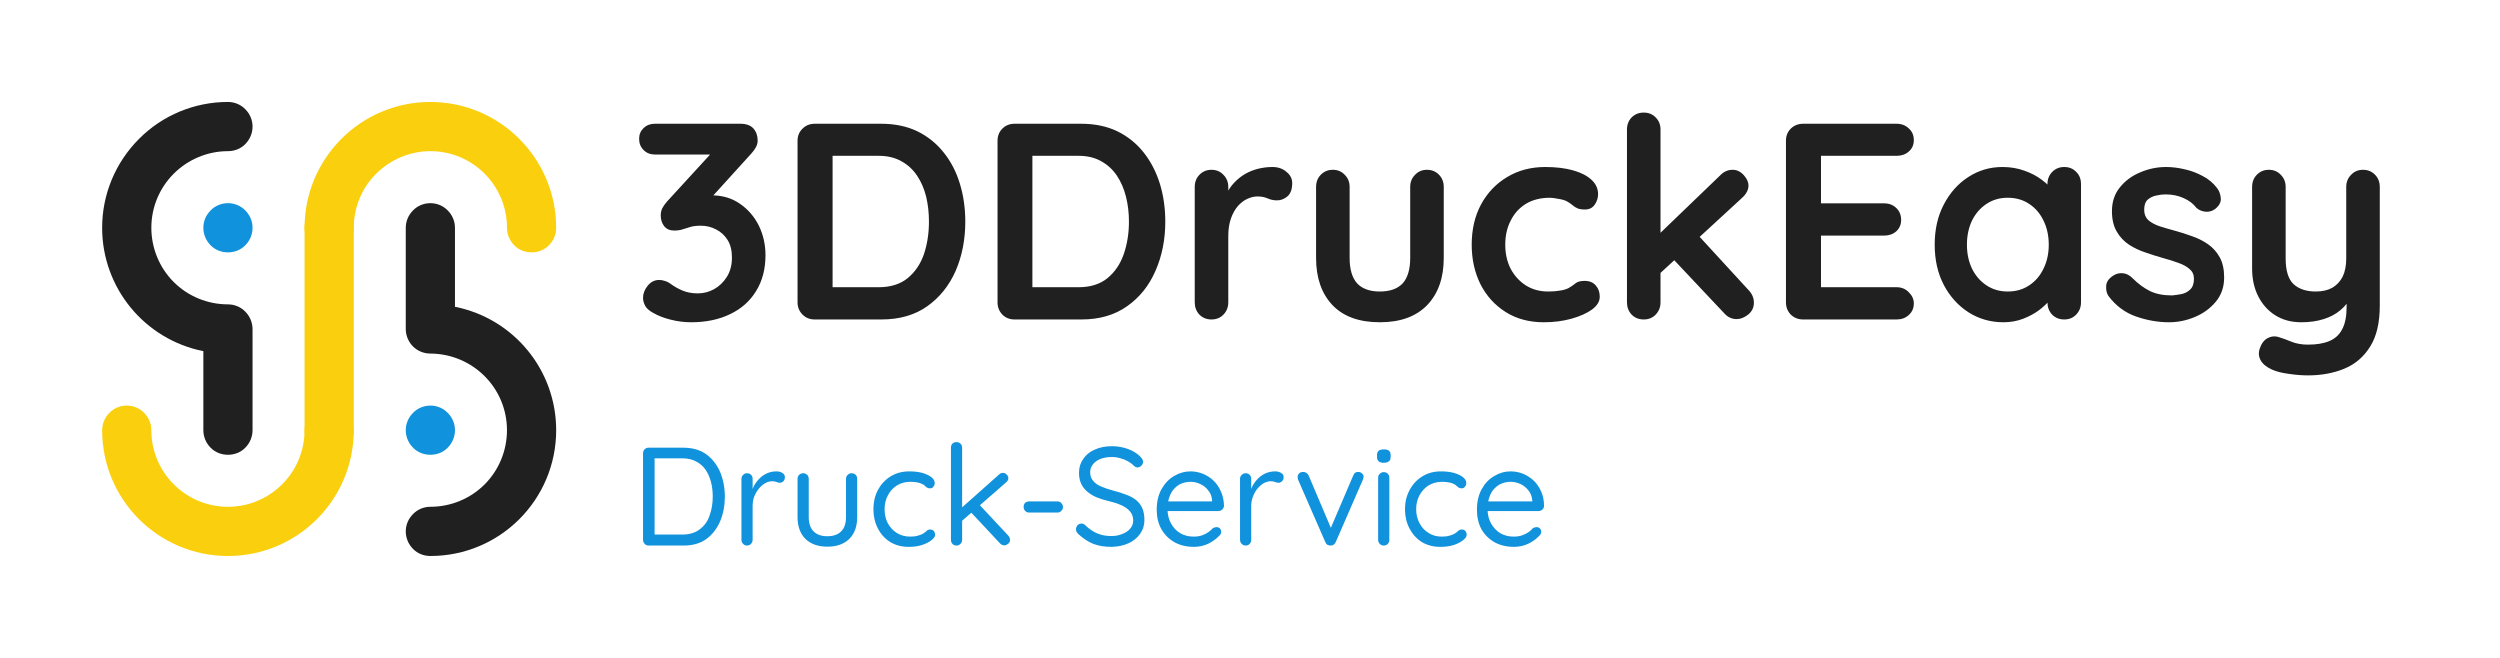
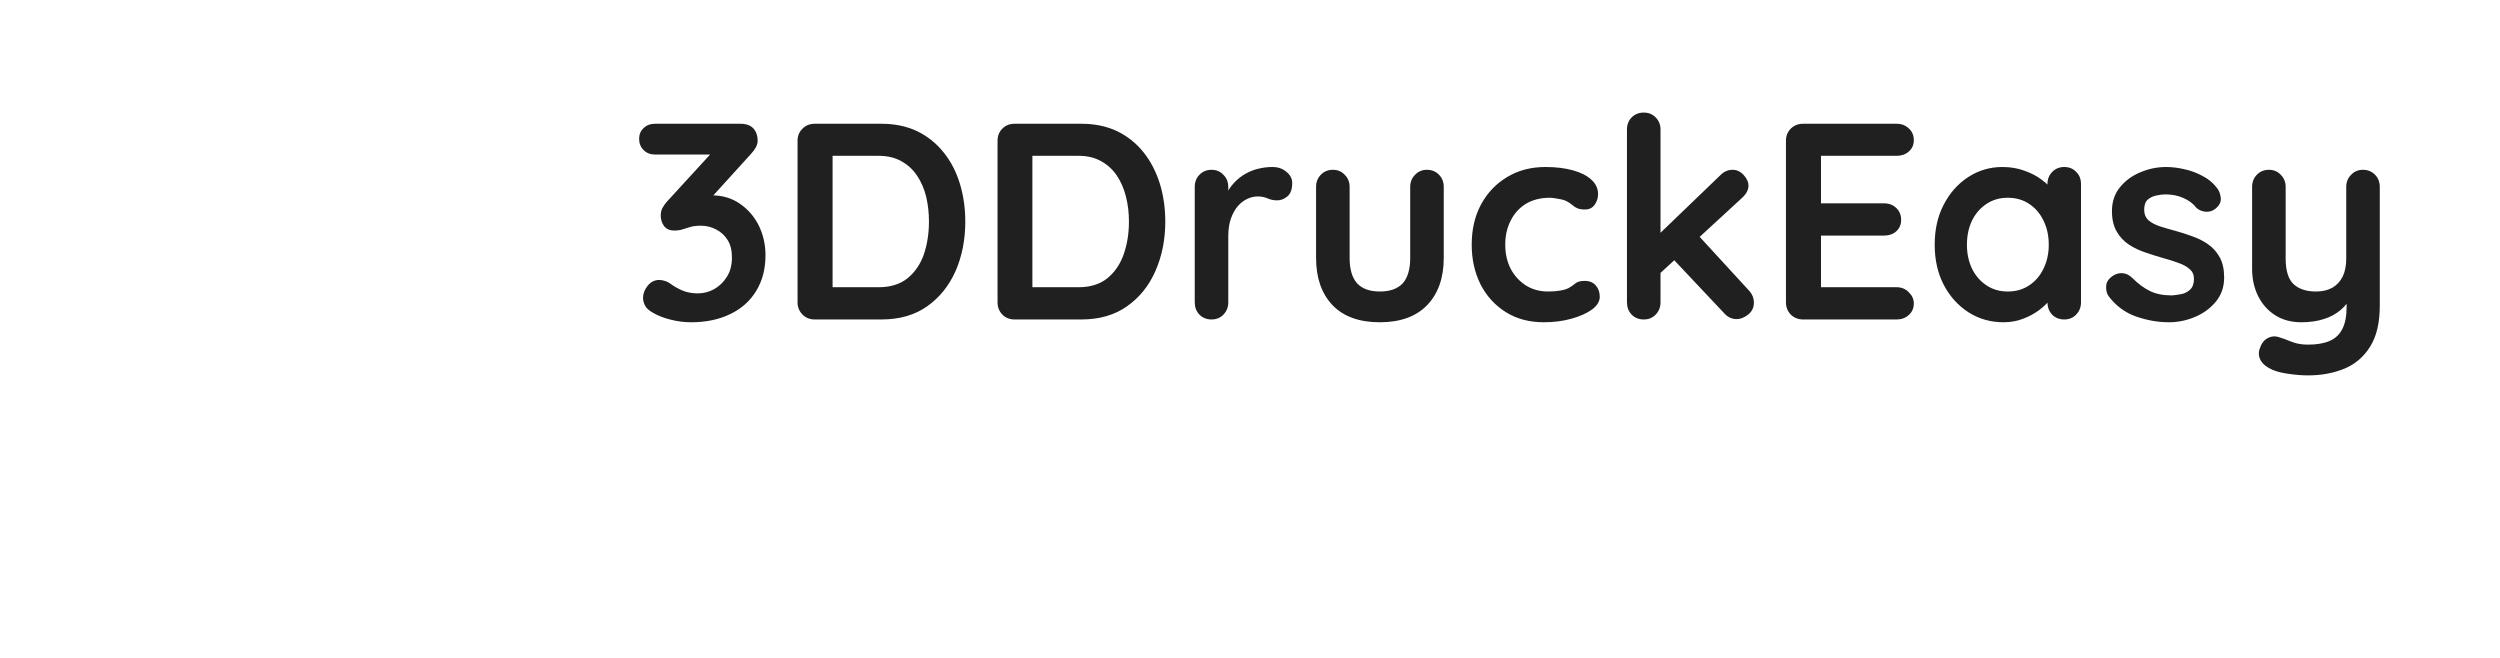
<svg xmlns="http://www.w3.org/2000/svg" viewBox="0 0 13.413 3.532" version="1.1">
  <g transform="matrix(1,0,0,1,3.384,0.604)">
    <g>
      <path fill-rule="nonzero" fill="#202020" d="M 0.153 0.898 Q 0.167 0.898 0.182 0.903 Q 0.198 0.907 0.217 0.921 Q 0.243 0.94 0.278 0.955 Q 0.314 0.97 0.36 0.97 Q 0.407 0.97 0.448 0.947 Q 0.489 0.924 0.516 0.881 Q 0.543 0.838 0.543 0.778 Q 0.543 0.721 0.52 0.684 Q 0.496 0.646 0.458 0.627 Q 0.42 0.607 0.377 0.607 Q 0.344 0.607 0.322 0.613 Q 0.3 0.619 0.28 0.626 Q 0.26 0.633 0.233 0.633 Q 0.198 0.633 0.179 0.609 Q 0.161 0.585 0.161 0.552 Q 0.161 0.531 0.169 0.514 Q 0.177 0.498 0.194 0.478 L 0.458 0.19 L 0.498 0.225 L 0.129 0.225 Q 0.093 0.225 0.069 0.201 Q 0.045 0.177 0.045 0.141 Q 0.045 0.106 0.069 0.083 Q 0.093 0.06 0.129 0.06 L 0.588 0.06 Q 0.635 0.06 0.658 0.085 Q 0.681 0.111 0.681 0.15 Q 0.681 0.169 0.671 0.187 Q 0.661 0.205 0.645 0.222 L 0.38 0.514 L 0.339 0.463 Q 0.355 0.456 0.385 0.45 Q 0.414 0.444 0.433 0.444 Q 0.522 0.444 0.587 0.49 Q 0.652 0.535 0.688 0.608 Q 0.723 0.681 0.723 0.765 Q 0.723 0.876 0.673 0.957 Q 0.624 1.038 0.534 1.081 Q 0.444 1.125 0.324 1.125 Q 0.269 1.125 0.214 1.111 Q 0.161 1.098 0.121 1.075 Q 0.088 1.057 0.077 1.036 Q 0.066 1.014 0.066 0.994 Q 0.066 0.96 0.091 0.929 Q 0.116 0.898 0.153 0.898 M 1.345 0.06 Q 1.453 0.06 1.537 0.1 Q 1.621 0.141 1.679 0.214 Q 1.737 0.286 1.766 0.382 Q 1.795 0.477 1.795 0.585 Q 1.795 0.73 1.743 0.85 Q 1.69 0.969 1.591 1.039 Q 1.491 1.11 1.345 1.11 L 0.987 1.11 Q 0.948 1.11 0.922 1.084 Q 0.895 1.057 0.895 1.018 L 0.895 0.151 Q 0.895 0.112 0.922 0.086 Q 0.948 0.06 0.987 0.06 L 1.345 0.06 M 1.33 0.937 Q 1.425 0.937 1.485 0.889 Q 1.545 0.84 1.573 0.76 Q 1.6 0.679 1.6 0.585 Q 1.6 0.514 1.585 0.451 Q 1.569 0.387 1.536 0.338 Q 1.503 0.289 1.452 0.261 Q 1.401 0.232 1.33 0.232 L 1.068 0.232 L 1.083 0.219 L 1.083 0.954 L 1.074 0.937 L 1.33 0.937 M 2.418 0.06 Q 2.526 0.06 2.61 0.1 Q 2.694 0.141 2.752 0.214 Q 2.809 0.286 2.839 0.382 Q 2.868 0.477 2.868 0.585 Q 2.868 0.73 2.815 0.85 Q 2.763 0.969 2.663 1.039 Q 2.563 1.11 2.418 1.11 L 2.059 1.11 Q 2.02 1.11 1.994 1.084 Q 1.968 1.057 1.968 1.018 L 1.968 0.151 Q 1.968 0.112 1.994 0.086 Q 2.02 0.06 2.059 0.06 L 2.418 0.06 M 2.403 0.937 Q 2.497 0.937 2.557 0.889 Q 2.617 0.84 2.645 0.76 Q 2.673 0.679 2.673 0.585 Q 2.673 0.514 2.657 0.451 Q 2.641 0.387 2.608 0.338 Q 2.575 0.289 2.524 0.261 Q 2.473 0.232 2.403 0.232 L 2.14 0.232 L 2.155 0.219 L 2.155 0.954 L 2.146 0.937 L 2.403 0.937 M 3.116 1.11 Q 3.077 1.11 3.051 1.084 Q 3.026 1.057 3.026 1.018 L 3.026 0.399 Q 3.026 0.36 3.051 0.334 Q 3.077 0.307 3.116 0.307 Q 3.155 0.307 3.18 0.334 Q 3.206 0.36 3.206 0.399 L 3.206 0.54 L 3.195 0.439 Q 3.212 0.403 3.238 0.376 Q 3.264 0.348 3.297 0.329 Q 3.33 0.31 3.368 0.301 Q 3.405 0.292 3.443 0.292 Q 3.488 0.292 3.518 0.318 Q 3.549 0.343 3.549 0.378 Q 3.549 0.427 3.524 0.449 Q 3.498 0.471 3.468 0.471 Q 3.44 0.471 3.416 0.46 Q 3.393 0.45 3.363 0.45 Q 3.336 0.45 3.308 0.463 Q 3.281 0.475 3.257 0.502 Q 3.234 0.529 3.22 0.569 Q 3.206 0.609 3.206 0.663 L 3.206 1.018 Q 3.206 1.057 3.18 1.084 Q 3.155 1.11 3.116 1.11 M 4.272 0.307 Q 4.311 0.307 4.337 0.334 Q 4.362 0.36 4.362 0.399 L 4.362 0.78 Q 4.362 0.939 4.274 1.032 Q 4.185 1.125 4.019 1.125 Q 3.852 1.125 3.764 1.032 Q 3.677 0.939 3.677 0.78 L 3.677 0.399 Q 3.677 0.36 3.702 0.334 Q 3.728 0.307 3.767 0.307 Q 3.806 0.307 3.831 0.334 Q 3.857 0.36 3.857 0.399 L 3.857 0.78 Q 3.857 0.871 3.897 0.916 Q 3.938 0.96 4.019 0.96 Q 4.101 0.96 4.142 0.916 Q 4.182 0.871 4.182 0.78 L 4.182 0.399 Q 4.182 0.36 4.208 0.334 Q 4.233 0.307 4.272 0.307 M 4.907 0.292 Q 4.992 0.292 5.056 0.31 Q 5.12 0.328 5.155 0.361 Q 5.19 0.393 5.19 0.438 Q 5.19 0.468 5.172 0.494 Q 5.154 0.52 5.12 0.52 Q 5.096 0.52 5.08 0.514 Q 5.064 0.507 5.052 0.496 Q 5.04 0.486 5.024 0.477 Q 5.009 0.468 4.978 0.463 Q 4.947 0.457 4.932 0.457 Q 4.856 0.457 4.802 0.49 Q 4.749 0.523 4.721 0.58 Q 4.692 0.636 4.692 0.709 Q 4.692 0.781 4.721 0.838 Q 4.751 0.894 4.802 0.927 Q 4.854 0.96 4.922 0.96 Q 4.959 0.96 4.986 0.955 Q 5.013 0.951 5.031 0.942 Q 5.052 0.93 5.069 0.916 Q 5.085 0.903 5.118 0.903 Q 5.157 0.903 5.178 0.928 Q 5.199 0.952 5.199 0.988 Q 5.199 1.026 5.157 1.057 Q 5.115 1.087 5.047 1.106 Q 4.979 1.125 4.899 1.125 Q 4.781 1.125 4.694 1.07 Q 4.607 1.015 4.559 0.921 Q 4.512 0.826 4.512 0.709 Q 4.512 0.586 4.562 0.493 Q 4.613 0.399 4.702 0.346 Q 4.791 0.292 4.907 0.292 M 5.435 1.11 Q 5.396 1.11 5.37 1.084 Q 5.345 1.057 5.345 1.018 L 5.345 0.091 Q 5.345 0.052 5.37 0.026 Q 5.396 -2.220446049250313e-16 5.435 -2.220446049250313e-16 Q 5.474 -2.220446049250313e-16 5.499 0.026 Q 5.525 0.052 5.525 0.091 L 5.525 1.018 Q 5.525 1.057 5.499 1.084 Q 5.474 1.11 5.435 1.11 M 5.912 0.307 Q 5.946 0.307 5.972 0.336 Q 5.997 0.364 5.997 0.391 Q 5.997 0.427 5.961 0.459 L 5.51 0.874 L 5.502 0.667 L 5.846 0.336 Q 5.874 0.307 5.912 0.307 M 5.934 1.108 Q 5.895 1.108 5.868 1.078 L 5.591 0.784 L 5.727 0.658 L 5.997 0.952 Q 6.026 0.982 6.026 1.02 Q 6.026 1.059 5.995 1.084 Q 5.964 1.108 5.934 1.108 M 6.29 0.06 L 6.792 0.06 Q 6.831 0.06 6.857 0.085 Q 6.884 0.109 6.884 0.148 Q 6.884 0.186 6.857 0.209 Q 6.831 0.232 6.792 0.232 L 6.372 0.232 L 6.386 0.207 L 6.386 0.499 L 6.374 0.487 L 6.725 0.487 Q 6.764 0.487 6.79 0.512 Q 6.816 0.537 6.816 0.576 Q 6.816 0.613 6.79 0.637 Q 6.764 0.66 6.725 0.66 L 6.378 0.66 L 6.386 0.648 L 6.386 0.951 L 6.374 0.937 L 6.792 0.937 Q 6.831 0.937 6.857 0.964 Q 6.884 0.99 6.884 1.024 Q 6.884 1.062 6.857 1.086 Q 6.831 1.11 6.792 1.11 L 6.29 1.11 Q 6.251 1.11 6.224 1.084 Q 6.198 1.057 6.198 1.018 L 6.198 0.151 Q 6.198 0.112 6.224 0.086 Q 6.251 0.06 6.29 0.06 M 7.691 0.292 Q 7.73 0.292 7.755 0.318 Q 7.781 0.343 7.781 0.384 L 7.781 1.018 Q 7.781 1.057 7.755 1.084 Q 7.73 1.11 7.691 1.11 Q 7.652 1.11 7.626 1.084 Q 7.601 1.057 7.601 1.018 L 7.601 0.945 L 7.634 0.958 Q 7.634 0.978 7.613 1.006 Q 7.592 1.033 7.556 1.06 Q 7.52 1.087 7.471 1.106 Q 7.422 1.125 7.365 1.125 Q 7.262 1.125 7.178 1.072 Q 7.094 1.018 7.045 0.925 Q 6.996 0.831 6.996 0.709 Q 6.996 0.586 7.045 0.493 Q 7.094 0.399 7.176 0.346 Q 7.259 0.292 7.359 0.292 Q 7.424 0.292 7.478 0.312 Q 7.532 0.331 7.571 0.361 Q 7.611 0.391 7.633 0.422 Q 7.655 0.453 7.655 0.474 L 7.601 0.493 L 7.601 0.384 Q 7.601 0.345 7.626 0.319 Q 7.652 0.292 7.691 0.292 M 7.388 0.96 Q 7.454 0.96 7.503 0.927 Q 7.553 0.894 7.58 0.837 Q 7.608 0.78 7.608 0.709 Q 7.608 0.637 7.58 0.58 Q 7.553 0.523 7.503 0.49 Q 7.454 0.457 7.388 0.457 Q 7.323 0.457 7.274 0.49 Q 7.224 0.523 7.196 0.58 Q 7.169 0.637 7.169 0.709 Q 7.169 0.78 7.196 0.837 Q 7.224 0.894 7.274 0.927 Q 7.323 0.96 7.388 0.96 M 7.929 0.985 Q 7.914 0.964 7.916 0.931 Q 7.917 0.898 7.955 0.874 Q 7.979 0.859 8.006 0.862 Q 8.033 0.864 8.058 0.889 Q 8.102 0.933 8.15 0.957 Q 8.198 0.981 8.27 0.981 Q 8.292 0.979 8.319 0.974 Q 8.346 0.969 8.366 0.95 Q 8.387 0.931 8.387 0.892 Q 8.387 0.859 8.364 0.84 Q 8.342 0.82 8.305 0.807 Q 8.268 0.793 8.223 0.781 Q 8.177 0.768 8.128 0.751 Q 8.079 0.735 8.039 0.709 Q 7.998 0.682 7.973 0.639 Q 7.947 0.595 7.947 0.529 Q 7.947 0.454 7.989 0.402 Q 8.031 0.349 8.098 0.321 Q 8.165 0.292 8.238 0.292 Q 8.285 0.292 8.336 0.304 Q 8.387 0.315 8.433 0.34 Q 8.48 0.364 8.511 0.405 Q 8.528 0.427 8.531 0.459 Q 8.534 0.49 8.502 0.516 Q 8.48 0.534 8.45 0.532 Q 8.42 0.529 8.4 0.511 Q 8.375 0.478 8.332 0.459 Q 8.289 0.439 8.234 0.439 Q 8.211 0.439 8.185 0.445 Q 8.159 0.45 8.139 0.467 Q 8.12 0.484 8.12 0.522 Q 8.12 0.556 8.142 0.577 Q 8.165 0.597 8.203 0.61 Q 8.241 0.622 8.285 0.634 Q 8.33 0.646 8.376 0.663 Q 8.423 0.679 8.462 0.706 Q 8.501 0.733 8.525 0.776 Q 8.549 0.819 8.549 0.885 Q 8.549 0.961 8.504 1.015 Q 8.459 1.069 8.391 1.097 Q 8.324 1.125 8.253 1.125 Q 8.165 1.125 8.076 1.094 Q 7.988 1.063 7.929 0.985 M 9.294 0.307 Q 9.333 0.307 9.359 0.334 Q 9.384 0.36 9.384 0.399 L 9.384 1.036 Q 9.384 1.174 9.332 1.256 Q 9.281 1.338 9.194 1.374 Q 9.107 1.41 8.999 1.41 Q 8.951 1.41 8.897 1.402 Q 8.843 1.395 8.808 1.38 Q 8.763 1.36 8.746 1.331 Q 8.729 1.302 8.739 1.269 Q 8.753 1.225 8.783 1.21 Q 8.813 1.194 8.846 1.206 Q 8.87 1.213 8.909 1.229 Q 8.948 1.245 8.999 1.245 Q 9.068 1.245 9.113 1.226 Q 9.159 1.207 9.182 1.163 Q 9.206 1.119 9.206 1.042 L 9.206 0.942 L 9.237 0.978 Q 9.212 1.027 9.173 1.06 Q 9.135 1.092 9.083 1.108 Q 9.03 1.125 8.963 1.125 Q 8.883 1.125 8.824 1.088 Q 8.765 1.051 8.732 0.986 Q 8.699 0.921 8.699 0.837 L 8.699 0.399 Q 8.699 0.36 8.724 0.334 Q 8.75 0.307 8.789 0.307 Q 8.828 0.307 8.853 0.334 Q 8.879 0.36 8.879 0.399 L 8.879 0.783 Q 8.879 0.88 8.921 0.92 Q 8.964 0.96 9.041 0.96 Q 9.093 0.96 9.129 0.94 Q 9.165 0.919 9.185 0.88 Q 9.204 0.84 9.204 0.783 L 9.204 0.399 Q 9.204 0.36 9.23 0.334 Q 9.255 0.307 9.294 0.307" />
    </g>
    <g>
-       <path fill-rule="nonzero" fill="#1192dc" d="M 0.284 1.798 Q 0.338 1.798 0.38 1.818 Q 0.421 1.839 0.449 1.876 Q 0.477 1.912 0.491 1.96 Q 0.505 2.008 0.505 2.06 Q 0.505 2.132 0.48 2.192 Q 0.455 2.251 0.407 2.287 Q 0.358 2.323 0.284 2.323 L 0.096 2.323 Q 0.083 2.323 0.075 2.314 Q 0.066 2.305 0.066 2.292 L 0.066 1.828 Q 0.066 1.815 0.075 1.806 Q 0.083 1.798 0.096 1.798 L 0.284 1.798 M 0.276 2.264 Q 0.334 2.264 0.37 2.236 Q 0.407 2.209 0.423 2.162 Q 0.44 2.116 0.44 2.06 Q 0.44 2.02 0.431 1.983 Q 0.421 1.945 0.402 1.917 Q 0.382 1.888 0.351 1.872 Q 0.32 1.855 0.276 1.855 L 0.122 1.855 L 0.128 1.849 L 0.128 2.272 L 0.124 2.264 L 0.276 2.264 M 0.624 2.323 Q 0.611 2.323 0.603 2.314 Q 0.594 2.305 0.594 2.292 L 0.594 1.965 Q 0.594 1.952 0.603 1.944 Q 0.611 1.935 0.624 1.935 Q 0.638 1.935 0.646 1.944 Q 0.654 1.952 0.654 1.965 L 0.654 2.064 L 0.645 2.048 Q 0.65 2.025 0.661 2.003 Q 0.673 1.981 0.691 1.963 Q 0.709 1.945 0.732 1.935 Q 0.755 1.925 0.783 1.925 Q 0.8 1.925 0.813 1.933 Q 0.827 1.941 0.827 1.955 Q 0.827 1.971 0.819 1.978 Q 0.811 1.986 0.8 1.986 Q 0.791 1.986 0.782 1.982 Q 0.773 1.978 0.759 1.978 Q 0.74 1.978 0.722 1.988 Q 0.704 1.998 0.688 2.017 Q 0.673 2.035 0.663 2.059 Q 0.654 2.083 0.654 2.11 L 0.654 2.292 Q 0.654 2.305 0.645 2.314 Q 0.637 2.323 0.624 2.323 M 1.185 1.935 Q 1.199 1.935 1.207 1.944 Q 1.215 1.952 1.215 1.965 L 1.215 2.17 Q 1.215 2.245 1.173 2.287 Q 1.13 2.329 1.055 2.329 Q 0.98 2.329 0.937 2.287 Q 0.895 2.245 0.895 2.17 L 0.895 1.965 Q 0.895 1.952 0.903 1.944 Q 0.912 1.935 0.925 1.935 Q 0.938 1.935 0.947 1.944 Q 0.955 1.952 0.955 1.965 L 0.955 2.17 Q 0.955 2.221 0.981 2.247 Q 1.007 2.273 1.055 2.273 Q 1.103 2.273 1.129 2.247 Q 1.155 2.221 1.155 2.17 L 1.155 1.965 Q 1.155 1.952 1.164 1.944 Q 1.172 1.935 1.185 1.935 M 1.495 1.925 Q 1.533 1.925 1.564 1.933 Q 1.595 1.942 1.613 1.956 Q 1.631 1.97 1.631 1.988 Q 1.631 1.998 1.624 2.007 Q 1.618 2.016 1.606 2.016 Q 1.596 2.016 1.59 2.012 Q 1.583 2.008 1.578 2.002 Q 1.572 1.996 1.562 1.992 Q 1.553 1.987 1.536 1.984 Q 1.519 1.981 1.501 1.981 Q 1.46 1.981 1.429 2 Q 1.397 2.02 1.38 2.053 Q 1.362 2.086 1.362 2.128 Q 1.362 2.17 1.379 2.203 Q 1.397 2.236 1.427 2.255 Q 1.458 2.275 1.499 2.275 Q 1.525 2.275 1.54 2.27 Q 1.556 2.266 1.567 2.26 Q 1.58 2.252 1.587 2.245 Q 1.594 2.237 1.607 2.237 Q 1.619 2.237 1.626 2.245 Q 1.633 2.254 1.633 2.266 Q 1.633 2.279 1.614 2.294 Q 1.595 2.309 1.563 2.32 Q 1.532 2.33 1.492 2.33 Q 1.435 2.33 1.392 2.304 Q 1.349 2.277 1.326 2.231 Q 1.302 2.185 1.302 2.128 Q 1.302 2.071 1.326 2.025 Q 1.351 1.979 1.394 1.952 Q 1.438 1.925 1.495 1.925 M 1.748 2.323 Q 1.734 2.323 1.726 2.314 Q 1.718 2.305 1.718 2.292 L 1.718 1.798 Q 1.718 1.785 1.726 1.776 Q 1.734 1.768 1.748 1.768 Q 1.76 1.768 1.769 1.776 Q 1.778 1.785 1.778 1.798 L 1.778 2.292 Q 1.778 2.305 1.769 2.314 Q 1.76 2.323 1.748 2.323 M 1.997 1.933 Q 2.009 1.933 2.017 1.942 Q 2.026 1.951 2.026 1.961 Q 2.026 1.974 2.014 1.984 L 1.771 2.196 L 1.769 2.126 L 1.976 1.942 Q 1.985 1.933 1.997 1.933 M 2.005 2.322 Q 1.992 2.322 1.982 2.312 L 1.823 2.142 L 1.868 2.101 L 2.026 2.27 Q 2.035 2.28 2.035 2.293 Q 2.035 2.306 2.024 2.314 Q 2.014 2.322 2.005 2.322 M 2.138 2.146 Q 2.125 2.146 2.116 2.137 Q 2.108 2.128 2.108 2.115 Q 2.108 2.102 2.116 2.094 Q 2.125 2.086 2.138 2.086 L 2.289 2.086 Q 2.302 2.086 2.31 2.095 Q 2.319 2.104 2.319 2.116 Q 2.319 2.129 2.31 2.137 Q 2.302 2.146 2.289 2.146 L 2.138 2.146 M 2.579 2.33 Q 2.524 2.33 2.482 2.314 Q 2.44 2.297 2.401 2.261 Q 2.396 2.256 2.392 2.25 Q 2.389 2.243 2.389 2.236 Q 2.389 2.224 2.397 2.214 Q 2.406 2.205 2.419 2.205 Q 2.429 2.205 2.438 2.213 Q 2.467 2.242 2.501 2.257 Q 2.535 2.272 2.578 2.272 Q 2.611 2.272 2.637 2.261 Q 2.664 2.251 2.68 2.232 Q 2.696 2.213 2.696 2.188 Q 2.695 2.158 2.678 2.139 Q 2.661 2.119 2.631 2.106 Q 2.602 2.093 2.563 2.084 Q 2.528 2.076 2.499 2.064 Q 2.471 2.052 2.45 2.034 Q 2.429 2.017 2.417 1.992 Q 2.405 1.966 2.405 1.933 Q 2.405 1.89 2.428 1.858 Q 2.45 1.825 2.49 1.808 Q 2.53 1.79 2.582 1.79 Q 2.627 1.79 2.668 1.805 Q 2.709 1.82 2.734 1.846 Q 2.749 1.861 2.749 1.874 Q 2.749 1.885 2.739 1.895 Q 2.73 1.904 2.718 1.904 Q 2.71 1.904 2.703 1.898 Q 2.69 1.884 2.671 1.873 Q 2.651 1.861 2.628 1.855 Q 2.605 1.848 2.582 1.848 Q 2.547 1.848 2.521 1.858 Q 2.495 1.868 2.48 1.887 Q 2.465 1.905 2.465 1.93 Q 2.465 1.959 2.482 1.977 Q 2.498 1.996 2.526 2.007 Q 2.554 2.019 2.588 2.028 Q 2.624 2.037 2.655 2.049 Q 2.687 2.06 2.709 2.077 Q 2.732 2.095 2.744 2.121 Q 2.756 2.148 2.756 2.187 Q 2.756 2.228 2.733 2.26 Q 2.71 2.293 2.67 2.311 Q 2.63 2.329 2.579 2.33 M 3.022 2.33 Q 2.962 2.33 2.917 2.305 Q 2.872 2.279 2.847 2.235 Q 2.822 2.19 2.822 2.131 Q 2.822 2.066 2.848 2.02 Q 2.874 1.974 2.915 1.95 Q 2.957 1.925 3.003 1.925 Q 3.038 1.925 3.07 1.938 Q 3.102 1.951 3.127 1.975 Q 3.152 1.999 3.167 2.034 Q 3.182 2.068 3.183 2.11 Q 3.182 2.122 3.173 2.13 Q 3.164 2.138 3.152 2.138 L 2.856 2.138 L 2.843 2.086 L 3.131 2.086 L 3.119 2.097 L 3.119 2.08 Q 3.117 2.05 3.099 2.028 Q 3.082 2.005 3.056 1.993 Q 3.031 1.981 3.003 1.981 Q 2.981 1.981 2.958 1.989 Q 2.936 1.997 2.919 2.015 Q 2.901 2.032 2.891 2.06 Q 2.88 2.088 2.88 2.127 Q 2.88 2.17 2.898 2.203 Q 2.915 2.236 2.947 2.256 Q 2.978 2.275 3.02 2.275 Q 3.047 2.275 3.066 2.268 Q 3.086 2.261 3.099 2.251 Q 3.113 2.241 3.123 2.23 Q 3.133 2.224 3.143 2.224 Q 3.153 2.224 3.161 2.231 Q 3.168 2.239 3.168 2.249 Q 3.168 2.262 3.156 2.272 Q 3.134 2.295 3.099 2.313 Q 3.063 2.33 3.022 2.33 M 3.299 2.323 Q 3.287 2.323 3.278 2.314 Q 3.269 2.305 3.269 2.292 L 3.269 1.965 Q 3.269 1.952 3.278 1.944 Q 3.287 1.935 3.299 1.935 Q 3.313 1.935 3.321 1.944 Q 3.329 1.952 3.329 1.965 L 3.329 2.064 L 3.32 2.048 Q 3.325 2.025 3.336 2.003 Q 3.348 1.981 3.366 1.963 Q 3.384 1.945 3.407 1.935 Q 3.431 1.925 3.458 1.925 Q 3.475 1.925 3.489 1.933 Q 3.503 1.941 3.503 1.955 Q 3.503 1.971 3.494 1.978 Q 3.486 1.986 3.476 1.986 Q 3.466 1.986 3.457 1.982 Q 3.448 1.978 3.434 1.978 Q 3.416 1.978 3.397 1.988 Q 3.379 1.998 3.363 2.017 Q 3.348 2.035 3.339 2.059 Q 3.329 2.083 3.329 2.11 L 3.329 2.292 Q 3.329 2.305 3.321 2.314 Q 3.312 2.323 3.299 2.323 M 3.608 1.928 Q 3.617 1.928 3.625 1.933 Q 3.633 1.938 3.637 1.947 L 3.761 2.239 L 3.749 2.245 L 3.876 1.948 Q 3.884 1.927 3.904 1.928 Q 3.915 1.928 3.923 1.936 Q 3.932 1.943 3.932 1.954 Q 3.932 1.959 3.93 1.963 Q 3.929 1.967 3.928 1.97 L 3.783 2.303 Q 3.775 2.322 3.757 2.323 Q 3.747 2.323 3.738 2.319 Q 3.73 2.314 3.726 2.303 L 3.581 1.971 Q 3.58 1.968 3.579 1.964 Q 3.578 1.96 3.578 1.955 Q 3.578 1.945 3.585 1.937 Q 3.593 1.928 3.608 1.928 M 4.07 2.292 Q 4.07 2.305 4.062 2.314 Q 4.053 2.323 4.04 2.323 Q 4.027 2.323 4.019 2.314 Q 4.01 2.305 4.01 2.292 L 4.01 1.959 Q 4.01 1.946 4.019 1.938 Q 4.028 1.929 4.04 1.929 Q 4.053 1.929 4.062 1.938 Q 4.07 1.946 4.07 1.959 L 4.07 2.292 M 4.04 1.879 Q 4.022 1.879 4.013 1.871 Q 4.004 1.864 4.004 1.848 L 4.004 1.837 Q 4.004 1.822 4.013 1.814 Q 4.023 1.807 4.041 1.807 Q 4.059 1.807 4.068 1.814 Q 4.077 1.822 4.077 1.837 L 4.077 1.848 Q 4.077 1.864 4.068 1.871 Q 4.058 1.879 4.04 1.879 M 4.347 1.925 Q 4.385 1.925 4.416 1.933 Q 4.447 1.942 4.465 1.956 Q 4.483 1.97 4.483 1.988 Q 4.483 1.998 4.476 2.007 Q 4.47 2.016 4.458 2.016 Q 4.448 2.016 4.442 2.012 Q 4.436 2.008 4.43 2.002 Q 4.424 1.996 4.415 1.992 Q 4.406 1.987 4.388 1.984 Q 4.371 1.981 4.353 1.981 Q 4.313 1.981 4.281 2 Q 4.25 2.02 4.232 2.053 Q 4.214 2.086 4.214 2.128 Q 4.214 2.17 4.232 2.203 Q 4.249 2.236 4.28 2.255 Q 4.31 2.275 4.351 2.275 Q 4.377 2.275 4.392 2.27 Q 4.408 2.266 4.419 2.26 Q 4.432 2.252 4.439 2.245 Q 4.446 2.237 4.459 2.237 Q 4.472 2.237 4.478 2.245 Q 4.485 2.254 4.485 2.266 Q 4.485 2.279 4.466 2.294 Q 4.448 2.309 4.416 2.32 Q 4.384 2.33 4.344 2.33 Q 4.287 2.33 4.244 2.304 Q 4.202 2.277 4.178 2.231 Q 4.154 2.185 4.154 2.128 Q 4.154 2.071 4.179 2.025 Q 4.203 1.979 4.247 1.952 Q 4.29 1.925 4.347 1.925 M 4.739 2.33 Q 4.679 2.33 4.634 2.305 Q 4.589 2.279 4.564 2.235 Q 4.54 2.19 4.54 2.131 Q 4.54 2.066 4.566 2.02 Q 4.591 1.974 4.633 1.95 Q 4.674 1.925 4.72 1.925 Q 4.756 1.925 4.788 1.938 Q 4.819 1.951 4.845 1.975 Q 4.87 1.999 4.885 2.034 Q 4.9 2.068 4.9 2.11 Q 4.9 2.122 4.891 2.13 Q 4.882 2.138 4.87 2.138 L 4.573 2.138 L 4.56 2.086 L 4.849 2.086 L 4.837 2.097 L 4.837 2.08 Q 4.834 2.05 4.817 2.028 Q 4.799 2.005 4.774 1.993 Q 4.748 1.981 4.72 1.981 Q 4.698 1.981 4.676 1.989 Q 4.654 1.997 4.636 2.015 Q 4.618 2.032 4.608 2.06 Q 4.597 2.088 4.597 2.127 Q 4.597 2.17 4.615 2.203 Q 4.633 2.236 4.664 2.256 Q 4.696 2.275 4.737 2.275 Q 4.764 2.275 4.783 2.268 Q 4.803 2.261 4.817 2.251 Q 4.831 2.241 4.84 2.23 Q 4.85 2.224 4.86 2.224 Q 4.87 2.224 4.878 2.231 Q 4.885 2.239 4.885 2.249 Q 4.885 2.262 4.873 2.272 Q 4.852 2.295 4.816 2.313 Q 4.78 2.33 4.739 2.33" />
-     </g>
+       </g>
    <g clip-path="url(#SvgjsClipPath1001)">
      <g clip-path="url(#SvgjsClipPath1000968ddf6f-fcd6-463e-a567-a533596250a5)">
-         <path fill-rule="evenodd" transform="matrix(1,0,0,1,0,0)" fill="#facf0e" d="M -1.486 1.704 C -1.486 1.739 -1.5 1.773 -1.525 1.798 C -1.549 1.823 -1.583 1.836 -1.618 1.836 C -1.653 1.836 -1.687 1.823 -1.711 1.798 C -1.736 1.773 -1.75 1.739 -1.75 1.704 L -1.75 0.618 C -1.75 0.583 -1.736 0.55 -1.711 0.525 C -1.687 0.5 -1.653 0.486 -1.618 0.486 C -1.583 0.486 -1.549 0.5 -1.525 0.525 C -1.5 0.55 -1.486 0.583 -1.486 0.618 Z" />
-       </g>
+         </g>
      <g clip-path="url(#SvgjsClipPath1000968ddf6f-fcd6-463e-a567-a533596250a5)">
        <path fill-rule="evenodd" transform="matrix(1,0,0,1,0,0)" fill="#facf0e" d="M -2.161 2.379 C -2.534 2.379 -2.836 2.077 -2.836 1.704 C -2.836 1.669 -2.822 1.636 -2.797 1.611 C -2.773 1.586 -2.739 1.572 -2.704 1.572 C -2.669 1.572 -2.635 1.586 -2.611 1.611 C -2.586 1.636 -2.572 1.669 -2.572 1.704 C -2.572 1.931 -2.388 2.115 -2.161 2.115 C -2.052 2.115 -1.948 2.072 -1.871 1.995 C -1.793 1.918 -1.75 1.813 -1.75 1.704 C -1.75 1.669 -1.736 1.636 -1.711 1.611 C -1.687 1.586 -1.653 1.572 -1.618 1.572 C -1.583 1.572 -1.549 1.586 -1.525 1.611 C -1.5 1.636 -1.486 1.669 -1.486 1.704 C -1.486 2.077 -1.788 2.379 -2.161 2.379 Z" />
      </g>
      <g clip-path="url(#SvgjsClipPath1000968ddf6f-fcd6-463e-a567-a533596250a5)">
        <path fill-rule="evenodd" transform="matrix(1,0,0,1,0,0)" fill="#202020" d="M -0.4 1.704 C -0.4 2.077 -0.702 2.379 -1.075 2.379 C -1.11 2.379 -1.144 2.366 -1.168 2.341 C -1.193 2.316 -1.207 2.282 -1.207 2.247 C -1.207 2.212 -1.193 2.179 -1.168 2.154 C -1.144 2.129 -1.11 2.115 -1.075 2.115 C -0.966 2.115 -0.861 2.072 -0.784 1.995 C -0.707 1.918 -0.664 1.813 -0.664 1.704 C -0.664 1.477 -0.848 1.294 -1.075 1.293 C -1.11 1.293 -1.144 1.279 -1.168 1.255 C -1.193 1.23 -1.207 1.196 -1.207 1.161 L -1.207 0.618 C -1.207 0.583 -1.193 0.55 -1.168 0.525 C -1.144 0.5 -1.11 0.486 -1.075 0.486 C -1.04 0.486 -1.006 0.5 -0.982 0.525 C -0.957 0.55 -0.943 0.583 -0.943 0.618 L -0.943 1.042 C -0.627 1.105 -0.4 1.382 -0.4 1.704 Z" />
      </g>
      <g clip-path="url(#SvgjsClipPath1000968ddf6f-fcd6-463e-a567-a533596250a5)">
-         <path fill-rule="evenodd" transform="matrix(1,0,0,1,0,0)" fill="#1192dc" d="M -1.075 1.836 C -1.11 1.836 -1.144 1.823 -1.168 1.798 C -1.193 1.773 -1.207 1.739 -1.207 1.704 C -1.207 1.669 -1.193 1.636 -1.168 1.611 C -1.144 1.586 -1.11 1.572 -1.075 1.572 L -1.075 1.572 C -1.04 1.572 -1.006 1.586 -0.982 1.611 C -0.957 1.636 -0.943 1.669 -0.943 1.704 C -0.943 1.739 -0.957 1.773 -0.982 1.798 C -1.006 1.823 -1.04 1.836 -1.075 1.836 Z" />
-       </g>
+         </g>
      <g clip-path="url(#SvgjsClipPath1000968ddf6f-fcd6-463e-a567-a533596250a5)">
        <path fill-rule="evenodd" transform="matrix(1,0,0,1,0,0)" fill="#facf0e" d="M -1.075 -0.057 C -0.896 -0.057 -0.724 0.014 -0.598 0.141 C -0.471 0.268 -0.4 0.439 -0.4 0.618 C -0.4 0.653 -0.414 0.687 -0.439 0.712 C -0.463 0.737 -0.497 0.75 -0.532 0.75 C -0.567 0.75 -0.601 0.737 -0.625 0.712 C -0.65 0.687 -0.664 0.653 -0.664 0.618 C -0.664 0.391 -0.848 0.207 -1.075 0.207 C -1.184 0.207 -1.288 0.251 -1.366 0.328 C -1.443 0.405 -1.486 0.509 -1.486 0.618 C -1.486 0.653 -1.5 0.687 -1.525 0.712 C -1.549 0.737 -1.583 0.75 -1.618 0.75 C -1.653 0.75 -1.687 0.737 -1.711 0.712 C -1.736 0.687 -1.75 0.653 -1.75 0.618 C -1.75 0.246 -1.448 -0.057 -1.075 -0.057 Z" />
      </g>
      <g clip-path="url(#SvgjsClipPath1000968ddf6f-fcd6-463e-a567-a533596250a5)">
        <path fill-rule="evenodd" transform="matrix(1,0,0,1,0,0)" fill="#1192dc" d="M -2.161 0.486 C -2.126 0.486 -2.092 0.5 -2.068 0.525 C -2.043 0.55 -2.029 0.583 -2.029 0.618 C -2.029 0.653 -2.043 0.687 -2.068 0.712 C -2.092 0.737 -2.126 0.75 -2.161 0.75 L -2.161 0.75 C -2.196 0.75 -2.23 0.737 -2.254 0.712 C -2.279 0.687 -2.293 0.653 -2.293 0.618 C -2.293 0.583 -2.279 0.55 -2.254 0.525 C -2.23 0.5 -2.196 0.486 -2.161 0.486 Z" />
      </g>
      <g clip-path="url(#SvgjsClipPath1000968ddf6f-fcd6-463e-a567-a533596250a5)">
        <path fill-rule="evenodd" transform="matrix(1,0,0,1,0,0)" fill="#202020" d="M -2.836 0.618 C -2.836 0.439 -2.765 0.268 -2.638 0.141 C -2.512 0.014 -2.34 -0.057 -2.161 -0.057 C -2.126 -0.057 -2.092 -0.043 -2.068 -0.018 C -2.043 0.007 -2.029 0.04 -2.029 0.075 C -2.029 0.11 -2.043 0.144 -2.068 0.169 C -2.092 0.194 -2.126 0.207 -2.161 0.207 C -2.27 0.207 -2.375 0.251 -2.452 0.328 C -2.529 0.405 -2.572 0.509 -2.572 0.618 C -2.572 0.727 -2.529 0.832 -2.452 0.909 C -2.375 0.986 -2.27 1.029 -2.161 1.029 C -2.126 1.029 -2.092 1.043 -2.068 1.068 C -2.043 1.093 -2.029 1.127 -2.029 1.162 L -2.029 1.704 C -2.029 1.739 -2.043 1.773 -2.068 1.798 C -2.092 1.823 -2.126 1.836 -2.161 1.836 C -2.196 1.836 -2.23 1.823 -2.254 1.798 C -2.279 1.773 -2.293 1.739 -2.293 1.704 L -2.293 1.28 C -2.609 1.217 -2.836 0.94 -2.836 0.618 Z" />
      </g>
    </g>
  </g>
  <defs>
    <clipPath id="SvgjsClipPath1001">
-       <path d="M -2.836 -0.057 h 2.436 v 2.436 h -2.436 Z" />
-     </clipPath>
+       </clipPath>
    <clipPath id="SvgjsClipPath1000968ddf6f-fcd6-463e-a567-a533596250a5">
-       <path d="M -2.836 -0.057 L -0.4 -0.057 L -0.4 2.379 L -2.836 2.379 Z" />
-     </clipPath>
+       </clipPath>
  </defs>
</svg>